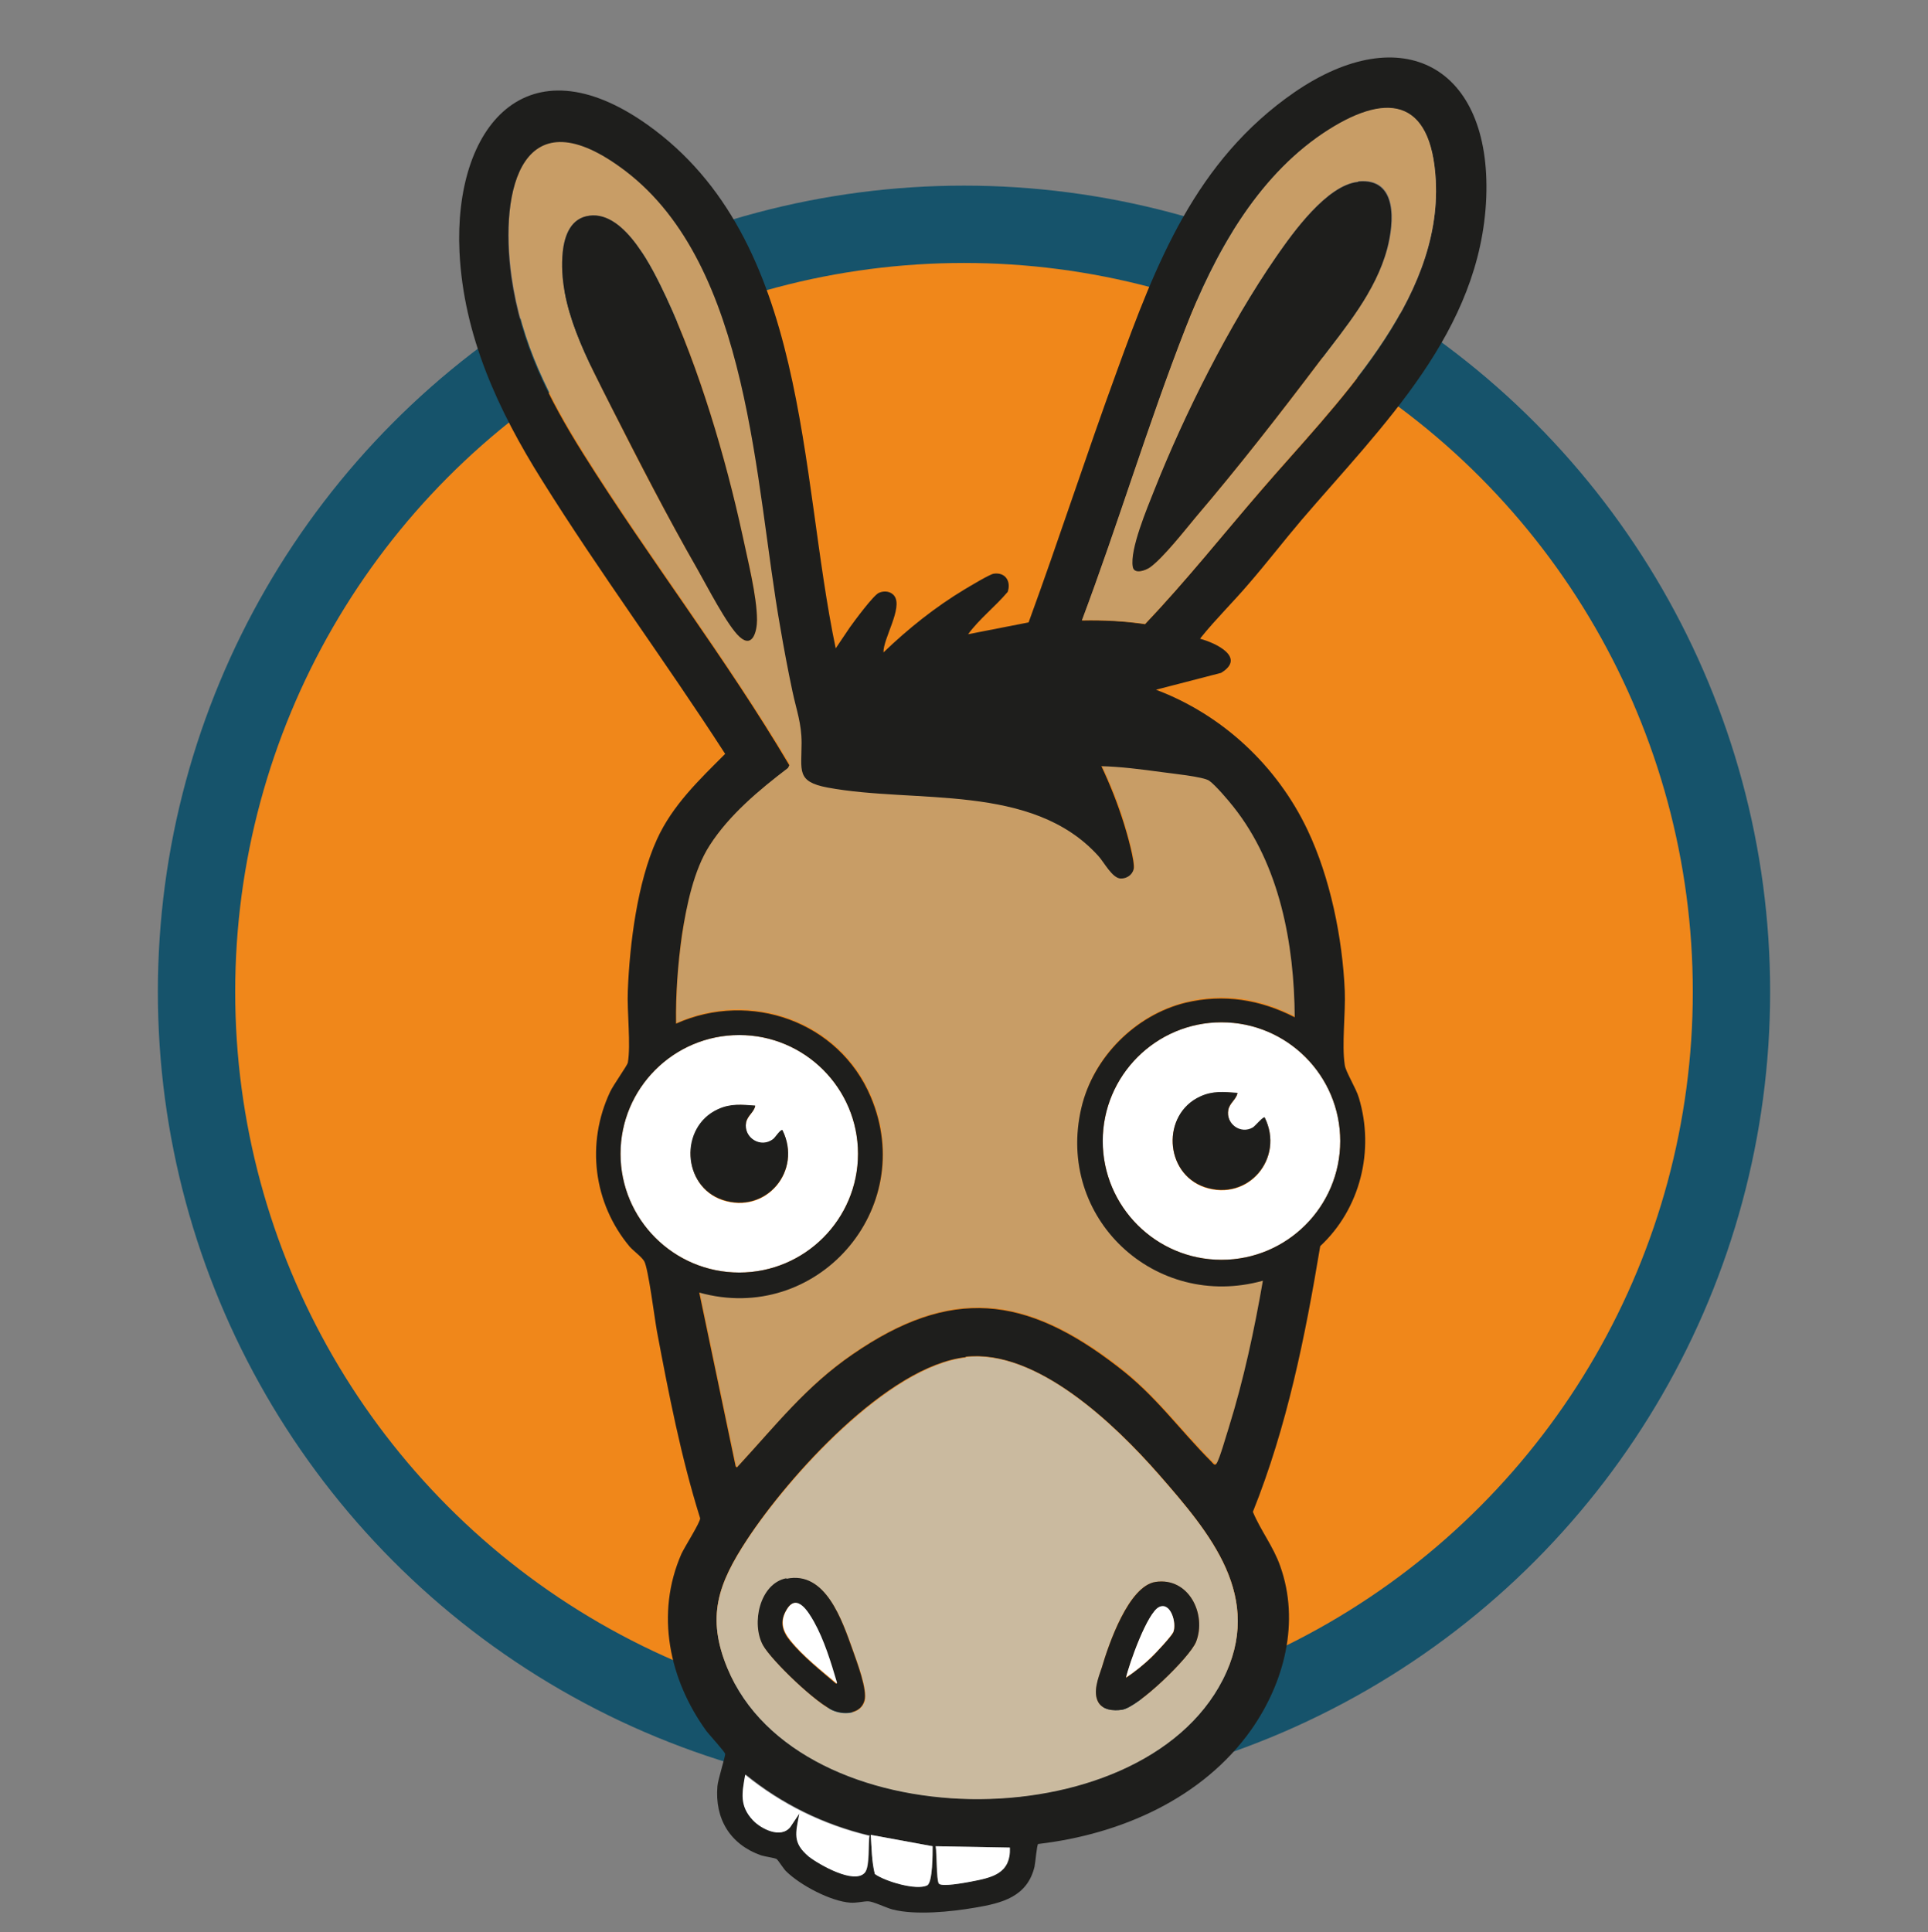
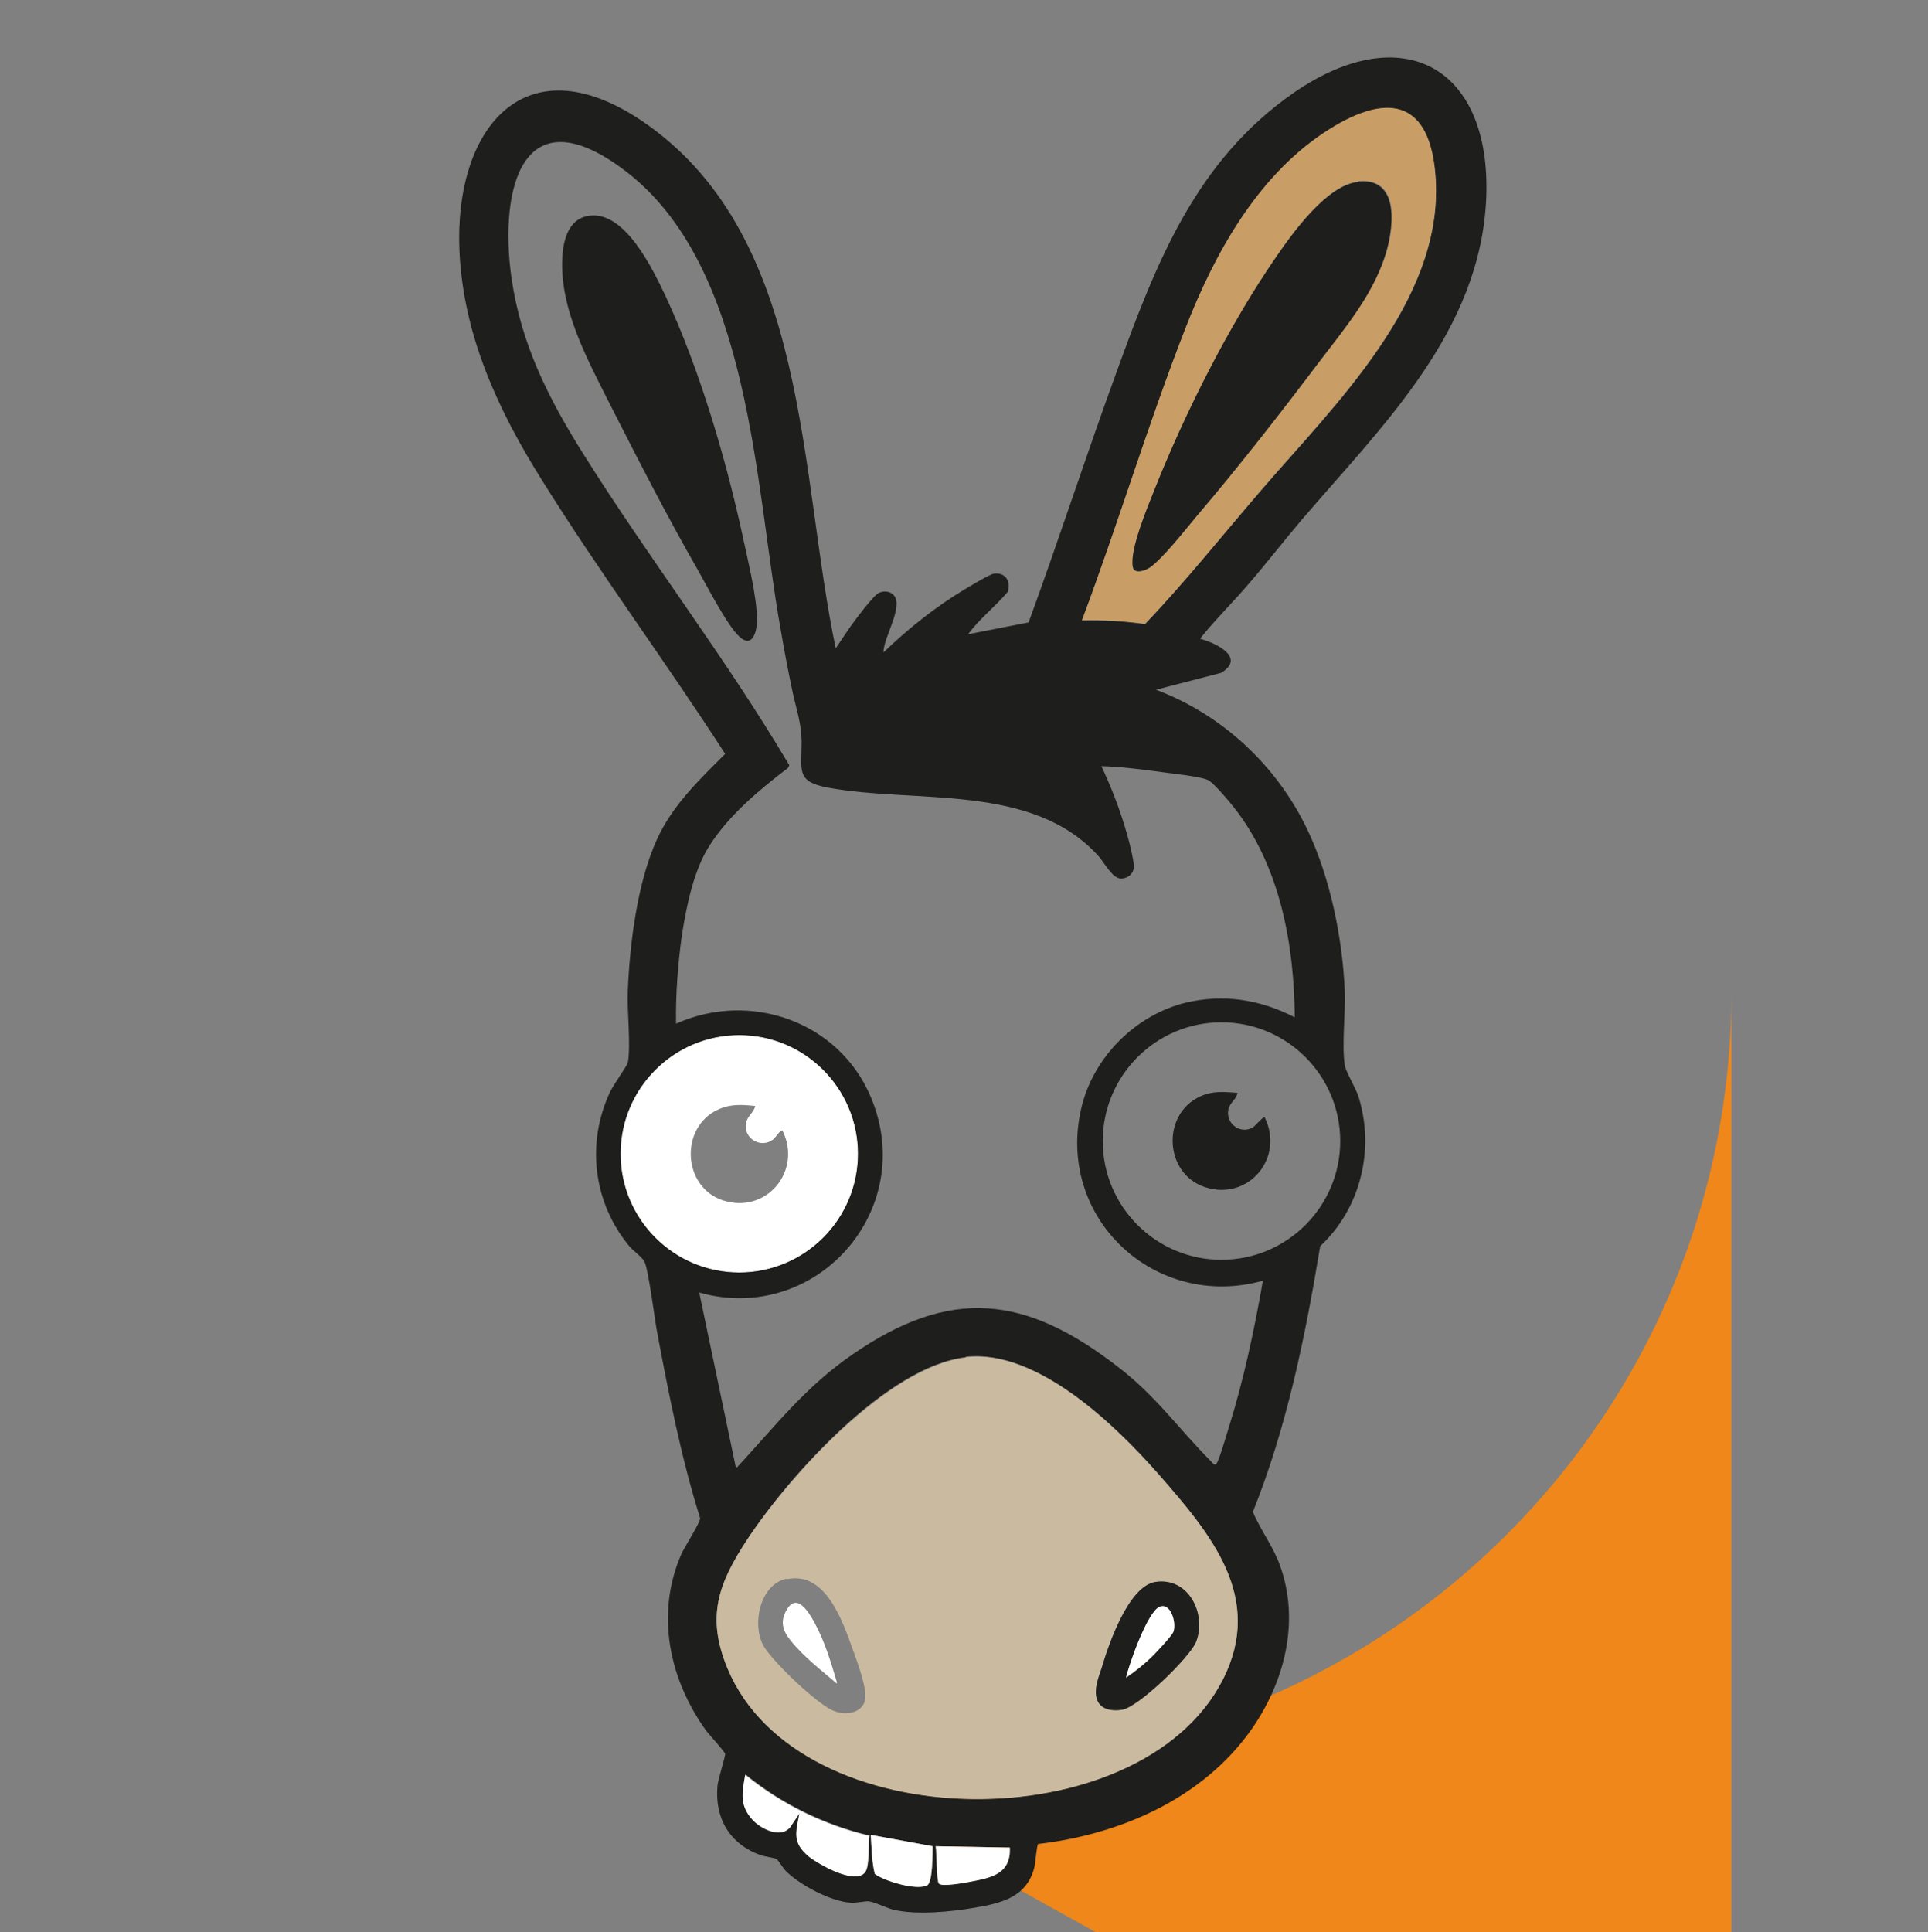
<svg xmlns="http://www.w3.org/2000/svg" id="Vrstva_1" version="1.1" viewBox="0 0 423.8 424.7">
  <rect x="0" y="0" width="423.8" height="424.7" fill="#808080" stroke="none" />
  <defs>
    <style>
      .st0 {
        fill: #f0871a;
      }

      .st1 {
        fill: #c89d66;
      }

      .st2 {
        fill: #fff;
      }

      .st3, .st4 {
        fill: none;
      }

      .st5 {
        fill: #caba9f;
      }

      .st6 {
        fill: #1e1e1c;
      }

      .st4 {
        stroke: #16536b;
        stroke-miterlimit: 10;
        stroke-width: 17px;
      }

      .st7 {
        clip-path: url(#clippath);
      }
    </style>
    <clipPath id="clippath">
      <rect class="st3" width="423.8" height="424.7" />
    </clipPath>
  </defs>
  <g class="st7">
-     <path class="st0" d="M380.6,218c0,93.2-75.5,168.7-168.7,168.7S43.2,311.2,43.2,218,118.7,49.3,211.9,49.3s168.7,75.5,168.7,168.7" />
-     <circle class="st4" cx="211.9" cy="218" r="168.7" />
-     <path class="st1" d="M242,168.2c4.5,0,9,.6,13.4,1.3,2.1.3,9.2,1,10.5,1.9,1.4.9,4.1,4.2,5.3,5.7,10.2,12.8,13.4,30.2,13.5,46.3-7.6-3.9-15.6-5.3-24-3.2-11.1,2.7-20.4,12-22.9,23.1-5.6,24.2,16.2,44.6,39.9,38-1.8,10.9-4.2,21.8-7.5,32.3-.5,1.6-2,7-2.7,7.9-.4.5-.8-.2-1.1-.4-7.2-7.2-12.2-14.4-20.6-20.9-20.3-15.6-36.7-17.6-58.3-2.7-10.2,7-16.7,15.6-25,24.4-.3.3-.3.8-.7.2l-8-38.2c25.7,7.2,48.2-18.2,37.7-43-7-16.6-26.6-23.4-42.8-16.1-.1-6.5.3-13,1.3-19.5.9-6.4,2.5-14.3,6.1-19.7,4.3-6.7,11-12.2,17.2-17l.3-.6c-14-23.5-30.7-45.2-45.2-68.3-7.7-12.3-13.8-24.2-15.9-39-2.8-19.6,2.4-40.5,25.1-23.3,27.5,21,28.5,68.7,34,100.2.8,4.8,1.7,9.5,2.7,14.2.9,4.2,2,7,2,11.3,0,6.1-1.2,8.5,5.7,9.8,19.2,3.6,44.9-1.1,59.5,15,1.2,1.4,3.1,5,5,5,1.3,0,2.5-.8,2.8-2.1.3-1.6-1.5-7.9-2.1-9.8-1.3-4.5-3.1-8.7-5.1-13M129.6,47.4c-4.1.5-5.6,4.3-5.9,8-1.2,11.9,5.6,23.8,10.7,34.1,5.9,11.9,12.3,24.1,18.9,35.6,2,3.5,6.7,12.5,9.3,14.9,2.9,2.6,3.8-1.5,3.8-3.7,0-5.2-2-13.4-3.2-18.7-3.7-17-9.4-36.6-16.8-52.3-2.8-5.9-8.9-18.9-16.8-17.9" />
+     <path class="st0" d="M380.6,218c0,93.2-75.5,168.7-168.7,168.7s168.7,75.5,168.7,168.7" />
    <path class="st2" d="M188.6,253.6c0,14.4-11.7,26.1-26.1,26.1s-26.1-11.7-26.1-26.1,11.7-26.1,26.1-26.1,26.1,11.7,26.1,26.1M166,243.1c-2.9-.3-5.4-.5-8.2.8-8.4,3.9-7.8,16.9,1,19.9,9.6,3.2,17.6-6.4,13.2-15.3-.4-.3-1.6,1.6-2,1.9-2.7,2.2-6.7-.2-6-3.6.3-1.5,1.6-2.2,2-3.6" />
-     <path class="st6" d="M166,243.1c-.3,1.4-1.7,2.1-2,3.6-.6,3.4,3.3,5.8,6,3.6.4-.3,1.6-2.2,2-1.9,4.4,8.9-3.6,18.5-13.2,15.3-8.9-3-9.5-16-1-19.9,2.8-1.3,5.2-1,8.2-.8" />
-     <path class="st2" d="M294.6,250.8c0,14.4-11.7,26.1-26.1,26.1s-26.1-11.7-26.1-26.1,11.7-26.1,26.1-26.1,26.1,11.7,26.1,26.1M272,240.3c-2.9-.3-5.4-.5-8.2.8-8.5,3.9-7.9,16.8,1,19.9,9.6,3.2,17.6-6.4,13.2-15.3-.3-.2-2.1,1.9-2.6,2.2-2.7,1.6-6-.8-5.4-3.9.3-1.5,1.6-2.2,2-3.6" />
    <path class="st6" d="M272,240.3c-.3,1.4-1.7,2.1-2,3.6-.6,3.1,2.7,5.5,5.4,3.9.5-.3,2.3-2.5,2.6-2.2,4.4,8.9-3.6,18.5-13.2,15.3-8.9-3-9.5-16-1-19.9,2.8-1.3,5.2-1,8.2-.8" />
    <path class="st6" d="M263.8,140.4c3.4.9,10.2,4.1,4.6,7.5l-14.3,3.7c14.6,5.5,26.6,16.7,33.3,30.8,5,10.5,7.7,23.8,8.2,35.4.2,4.9-.7,11.8,0,16.3.2,1.5,2.5,5.1,3.1,7.2,3.5,11.6.3,24.4-8.5,32.6-3.3,19.9-7.3,39.7-14.8,58.4,1.7,4.1,4.5,7.6,6,11.9,4.4,12.3.9,25.6-6.3,35.9-10.7,15.2-28.8,23.1-46.9,25.2-.3.2-.6,4.1-.8,5-1.6,6.6-7.1,8-13.1,9-5.2.9-13,1.7-18.1.4-1.5-.4-4.3-1.8-5.4-1.8-1.1,0-2.5.4-3.9.3-4.3-.3-10.9-3.8-14-6.8-.6-.5-1.8-2.5-2.2-2.8-.7-.3-2.4-.5-3.4-.8-6.8-2.4-10.2-8-9.6-15.2.1-1.4,1.8-6.7,1.7-7.1-.1-.5-3.4-4.1-4.1-5-8.2-11.3-11.3-25.8-5.5-39,.7-1.5,4.2-7,4.1-7.8-4.2-13.4-6.9-27.3-9.5-41.1-.5-2.7-1.9-13.9-2.8-15.4-.6-1-2.3-2.2-3.2-3.2-8-9.6-9.6-22.7-4.3-34,.7-1.5,3.7-5.7,3.9-6.4.7-4-.2-11.3,0-15.8.4-10.3,2.1-23.9,6.4-33.3,3.4-7.5,9.3-13.1,15-18.8-13.1-20.3-27.5-39.7-40.3-60.2-9.6-15.3-17.2-31.7-18.1-50.1-1.3-27.6,14.8-46.8,41.3-28,35.6,25.3,33.3,76.6,41.4,115.1l3.1-4.6c1-1.4,5.2-7.1,6.4-7.6,1.1-.5,2.6-.4,3.4.7,1.9,2.6-2.5,9.4-2.4,12.4,5.4-5.2,11.4-10,17.9-13.9,1.2-.7,5.3-3.2,6.3-3.4,2.6-.4,3.9,1.7,3.1,4-2.8,3.3-6.2,5.9-8.7,9.3l13.3-2.6c6.7-18.3,12.7-36.9,19.4-55.2,8.6-23.7,17.3-46.3,39-61.3,23.7-16.3,43.3-5.7,42.2,23.1-1.2,29.5-22.9,50.2-40.7,71-3.9,4.6-7.6,9.4-11.5,13.9-3.4,4-7.2,7.7-10.5,11.8M237.8,136.4c4.7-.1,9.3.1,13.9.8,9-9.5,17.1-19.7,25.6-29.5,16-18.6,39.7-41.3,38.3-68-1-18.4-11.2-19.4-24.8-10.3-14.7,9.8-24,26.7-30.2,42.8-8.2,21.2-14.8,43-22.8,64.3M242,168.2c2,4.2,3.7,8.5,5.1,13,.6,1.9,2.4,8.2,2.1,9.8-.3,1.3-1.5,2.1-2.8,2.1-1.9,0-3.7-3.6-5-5-14.6-16.1-40.2-11.4-59.5-15-6.9-1.3-5.7-3.7-5.7-9.8,0-4.3-1.1-7.1-2-11.3-1-4.7-1.9-9.5-2.7-14.2-5.6-31.5-6.5-79.2-34-100.2-22.6-17.2-27.8,3.7-25.1,23.3,2.1,14.7,8.1,26.6,15.9,39,14.5,23.1,31.3,44.8,45.2,68.3l-.3.6c-6.3,4.8-12.9,10.3-17.2,17-3.5,5.4-5.1,13.3-6.1,19.7-.9,6.4-1.4,13-1.3,19.5,16.3-7.3,35.8-.5,42.8,16.1,10.5,24.8-12,50.2-37.7,43l8,38.2c.4.5.4,0,.7-.2,8.2-8.9,14.8-17.4,25-24.4,21.6-14.9,38-13,58.3,2.7,8.4,6.4,13.4,13.7,20.6,20.9.3.3.7,1,1.1.4.7-1,2.2-6.4,2.7-7.9,3.3-10.6,5.6-21.4,7.5-32.3-23.7,6.6-45.6-13.8-39.9-38,2.6-11.1,11.9-20.4,22.9-23.1,8.4-2,16.4-.7,24,3.2-.1-16.1-3.3-33.5-13.5-46.3-1.1-1.4-3.9-4.7-5.3-5.7-1.3-.9-8.4-1.6-10.5-1.9-4.4-.6-9-1.2-13.4-1.3M294.6,250.8c0-14.4-11.7-26.1-26.1-26.1s-26.1,11.7-26.1,26.1,11.7,26.1,26.1,26.1,26.1-11.7,26.1-26.1M188.6,253.6c0-14.4-11.7-26.1-26.1-26.1s-26.1,11.7-26.1,26.1,11.7,26.1,26.1,26.1,26.1-11.7,26.1-26.1M212.3,298.3c-17.2,1.9-39,26.2-48.1,40.1-6.3,9.6-9,16.9-4.3,28.2,15.6,37.7,90.7,38.2,108.9,2.5,9.2-18.1-2.7-32-14.2-45.2-9.5-10.8-26.7-27.4-42.3-25.7M191.1,403.4c-10-2.4-19.2-6.9-27.2-13.4-.8,4-1.3,6.8,1.7,10,1.8,1.9,6.1,4.2,8.2,1.5l2-3c-.8,4.3-1.5,6.5,2.1,9.5,2.1,1.8,10,6.3,12.3,3.5,1.1-1.4.6-6.2,1-8.2M205,405.8l-13.6-2.5c.2,2.9.2,5.8.9,8.6,2.2,1.6,9.2,3.6,11.5,2.5,1.3-.6,1.2-7.1,1.2-8.6M222,406.1l-16.4-.3c.3,1.5.2,7.3.7,8.2.5.8,5.8-.2,6.9-.4,4.7-.9,8.9-1.7,8.7-7.5" />
    <path class="st1" d="M237.8,136.4c8-21.3,14.5-43.1,22.8-64.3,6.3-16.1,15.5-32.9,30.2-42.8,13.6-9.1,23.8-8.1,24.8,10.3,1.4,26.7-22.3,49.4-38.3,68-8.5,9.9-16.6,20.1-25.6,29.5-4.6-.6-9.3-.9-13.9-.8M298.6,39.9c-6.9.7-14.3,11.1-18,16.5-10.3,14.9-20.1,34.5-26.8,51.3-1.5,3.8-5.4,13-4.7,16.8.3,1.8,2.7.9,3.8.1,2.9-2.1,7.6-8.1,10.1-11.1,9.3-10.9,18.5-22.7,27.1-34.1,5.7-7.6,12.3-15.4,14.9-24.8,1.5-5.7,2.4-15.6-6.3-14.8" />
    <path class="st6" d="M129.6,47.4c7.9-1,14,12,16.8,17.9,7.3,15.7,13.1,35.3,16.8,52.3,1.1,5.3,3.2,13.4,3.2,18.7,0,2.3-.9,6.3-3.8,3.7-2.7-2.4-7.3-11.4-9.3-14.9-6.6-11.5-12.9-23.8-18.9-35.6-5.1-10.2-11.9-22.2-10.7-34.1.4-3.7,1.8-7.5,5.9-8" />
    <path class="st6" d="M298.6,39.9c8.7-.8,7.8,9.1,6.3,14.8-2.5,9.4-9.1,17.2-14.9,24.8-8.6,11.4-17.8,23.2-27.1,34.1-2.5,3-7.2,9-10.1,11.1-1,.7-3.5,1.6-3.8-.1-.7-3.8,3.2-13,4.7-16.8,6.7-16.9,16.5-36.4,26.8-51.3,3.7-5.4,11.2-15.8,18-16.5" />
    <path class="st2" d="M191.1,403.4c-.3,1.9.1,6.8-1,8.2-2.3,2.7-10.1-1.8-12.3-3.5-3.7-3.1-2.9-5.2-2.1-9.5l-2,3c-2.1,2.6-6.4.4-8.2-1.5-3-3.2-2.4-6-1.7-10,8,6.5,17.2,11,27.2,13.4" />
    <path class="st2" d="M205,405.8c0,1.5,0,8-1.2,8.6-2.4,1.2-9.3-.9-11.5-2.5-.7-2.8-.7-5.7-.9-8.6l13.6,2.5Z" />
    <path class="st2" d="M222,406.1c.2,5.8-4,6.6-8.7,7.5-1.1.2-6.3,1.2-6.9.4-.6-.9-.4-6.7-.7-8.2l16.4.3Z" />
    <path class="st5" d="M212.3,298.3c15.6-1.8,32.8,14.9,42.3,25.7,11.5,13.1,23.4,27.1,14.2,45.2-18.2,35.7-93.3,35.1-108.9-2.5-4.7-11.3-2-18.6,4.3-28.2,9.1-13.8,30.9-38.1,48.1-40.1M172.9,347c-5.8,1.2-7.7,9.9-5.1,14.7,1.9,3.4,12,13.1,15.6,14.4,2.4.9,5.8.6,6.7-2.2.7-2.4-1.7-8.7-2.6-11.2-2.3-6.4-6-17.4-14.5-15.6M254,347.7c-6,.9-10.3,13.7-11.8,18.8-.7,2.3-2,5.4-.8,7.6,1,1.8,3.4,1.9,5.2,1.7,3.6-.5,14.9-11.5,16.3-14.9,2.4-6.1-1.6-14.2-8.9-13.2" />
-     <path class="st6" d="M172.9,347c8.6-1.8,12.2,9.2,14.5,15.6.9,2.6,3.3,8.8,2.6,11.2-.8,2.9-4.3,3.1-6.7,2.2-3.6-1.3-13.7-11-15.6-14.4-2.6-4.8-.7-13.5,5.1-14.7M183.9,370c-1.3-4.5-2.8-9.5-5.1-13.5-1.2-2.1-3.7-6.4-5.9-2.7-1.6,2.6-1,4.7.8,6.9,2.8,3.4,6.8,6.6,10.1,9.4" />
    <path class="st6" d="M254,347.7c7.3-1.1,11.3,7.1,8.9,13.2-1.4,3.4-12.7,14.4-16.3,14.9-1.8.3-4.2.1-5.2-1.7-1.2-2.2,0-5.3.8-7.6,1.5-5.1,5.9-17.9,11.8-18.8M247.5,368.8c1.9-1.3,4-3,5.6-4.5.9-.9,4.4-4.6,4.8-5.5.8-2-.6-6.7-3.1-5.5-2.6,1.2-6.6,12.5-7.3,15.6" />
    <path class="st2" d="M183.9,370c-3.3-2.8-7.4-6-10.1-9.4-1.8-2.2-2.4-4.3-.8-6.9,2.2-3.6,4.7.6,5.9,2.7,2.3,4.1,3.8,9.1,5.1,13.5" />
    <path class="st2" d="M247.5,368.8c.7-3.1,4.7-14.4,7.3-15.6,2.5-1.2,3.9,3.5,3.1,5.5-.4.9-3.8,4.6-4.8,5.5-1.6,1.6-3.7,3.3-5.6,4.5" />
  </g>
</svg>